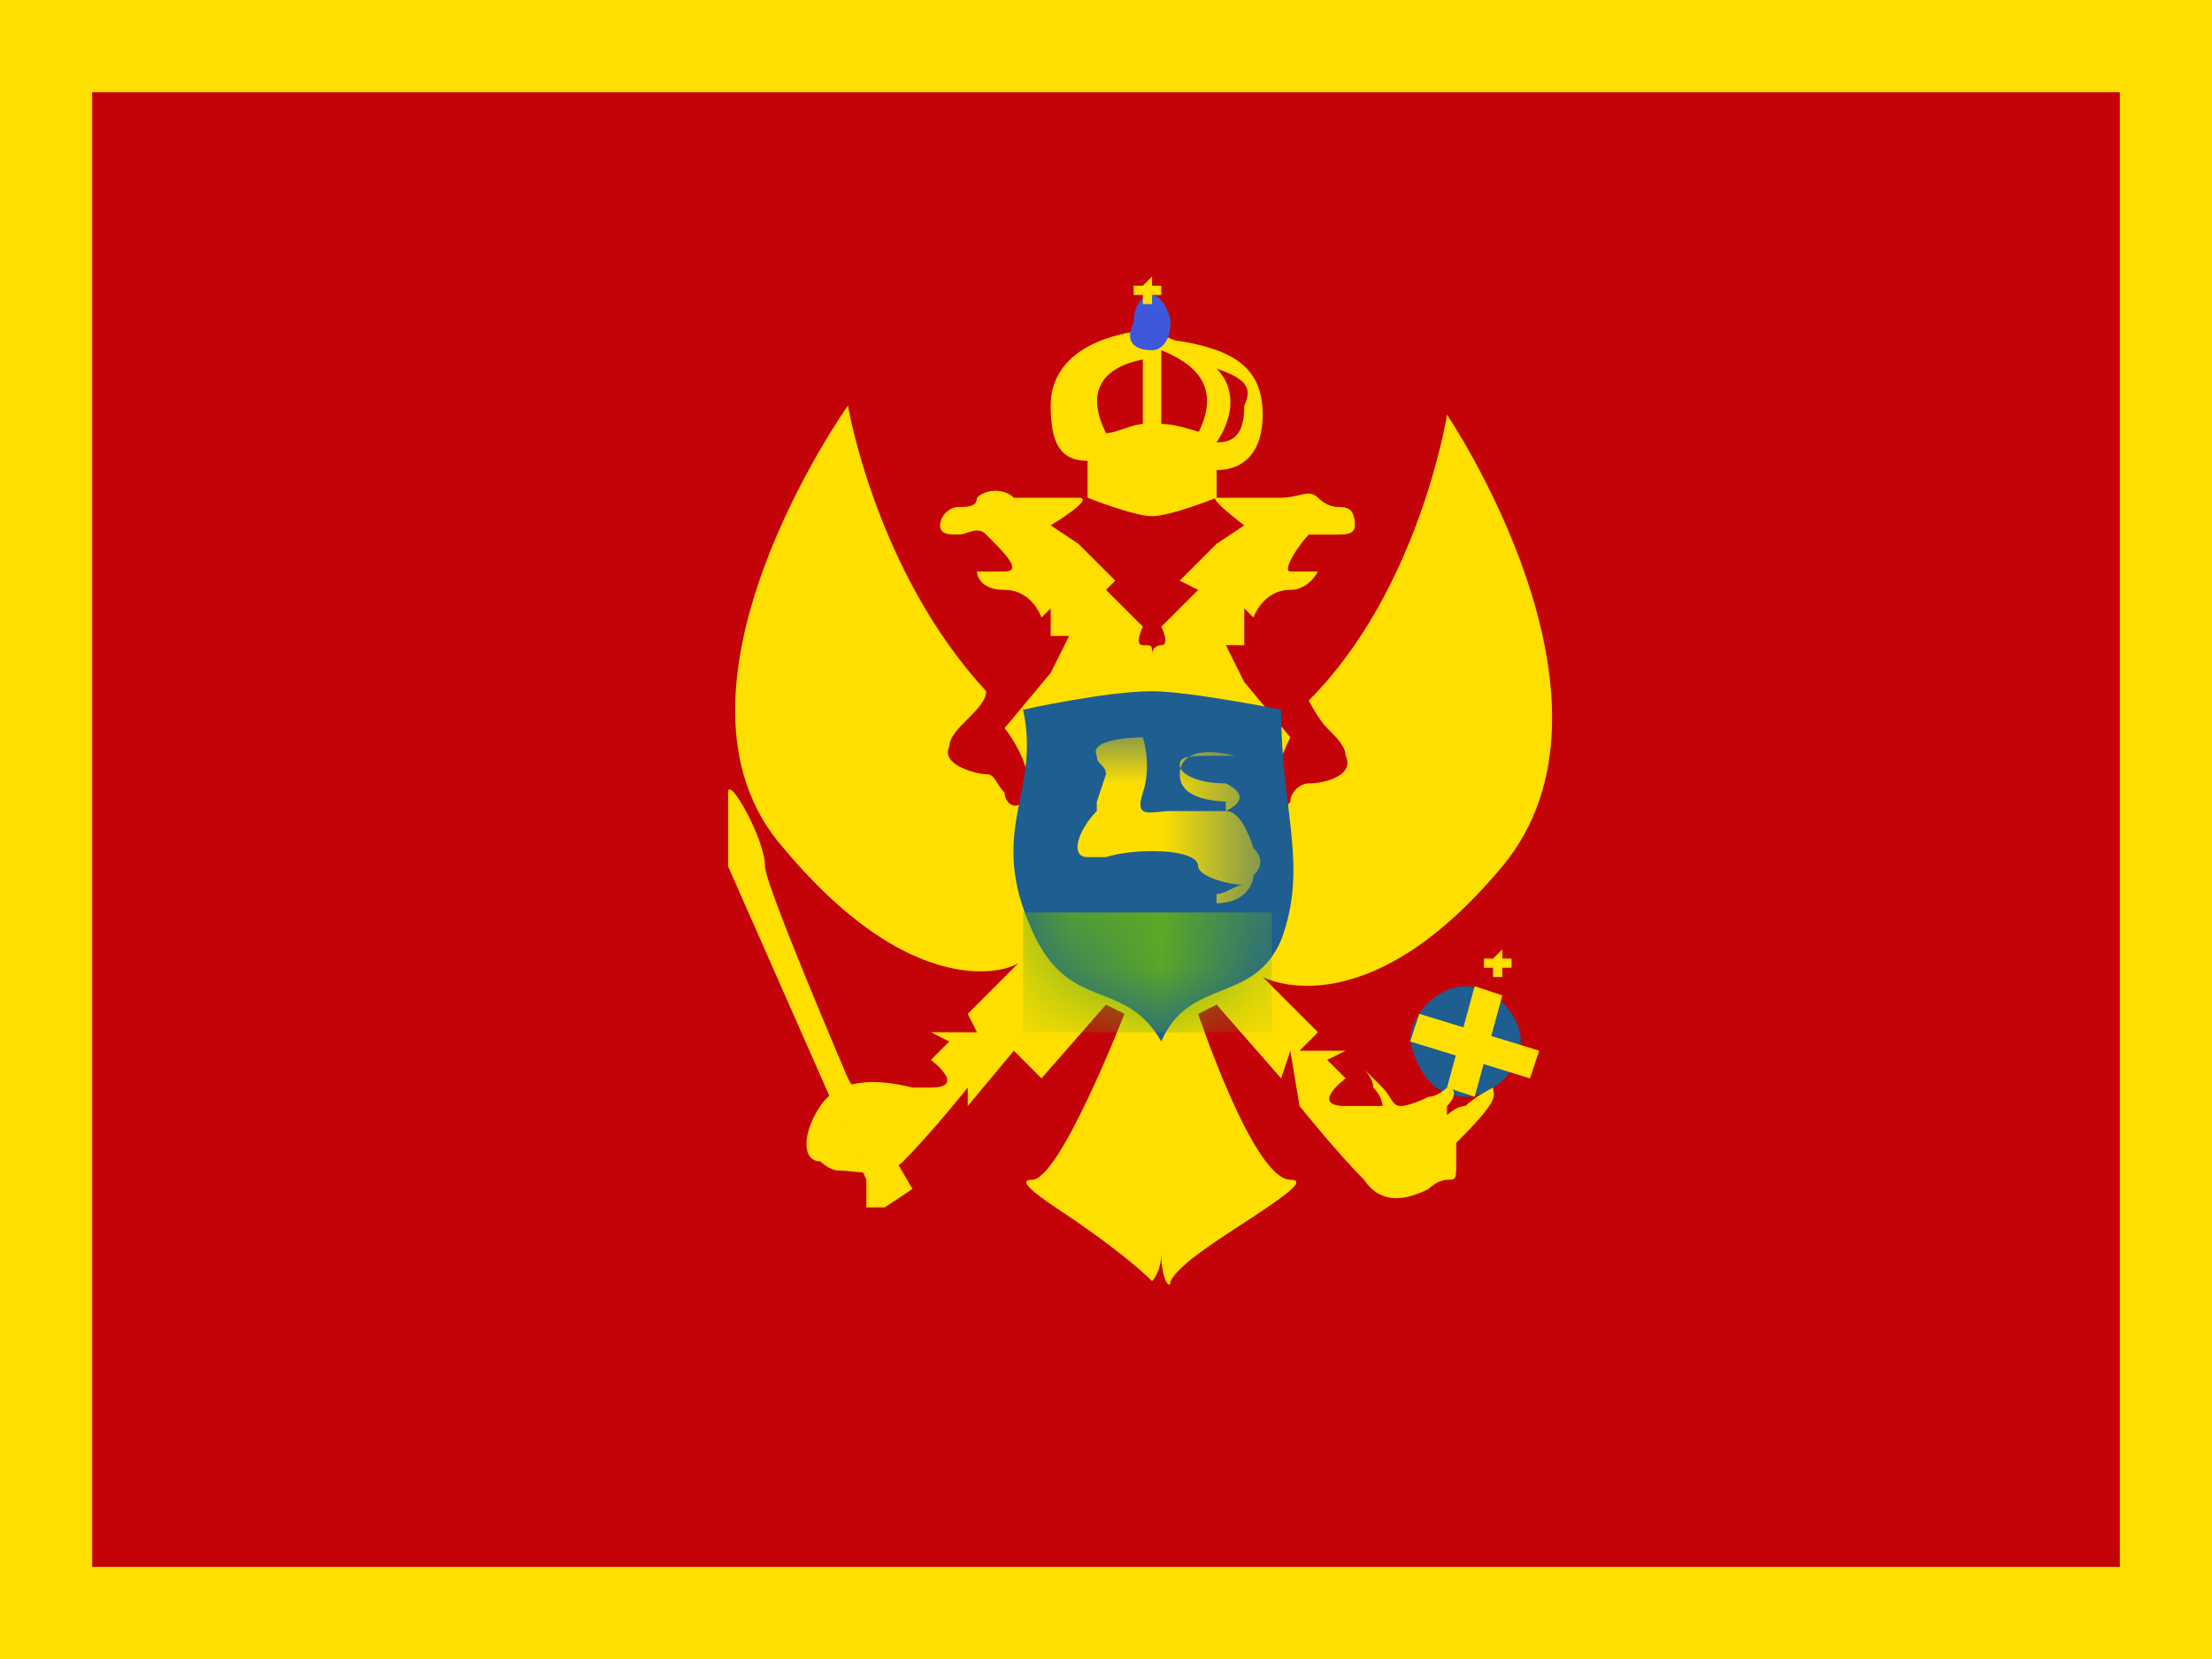
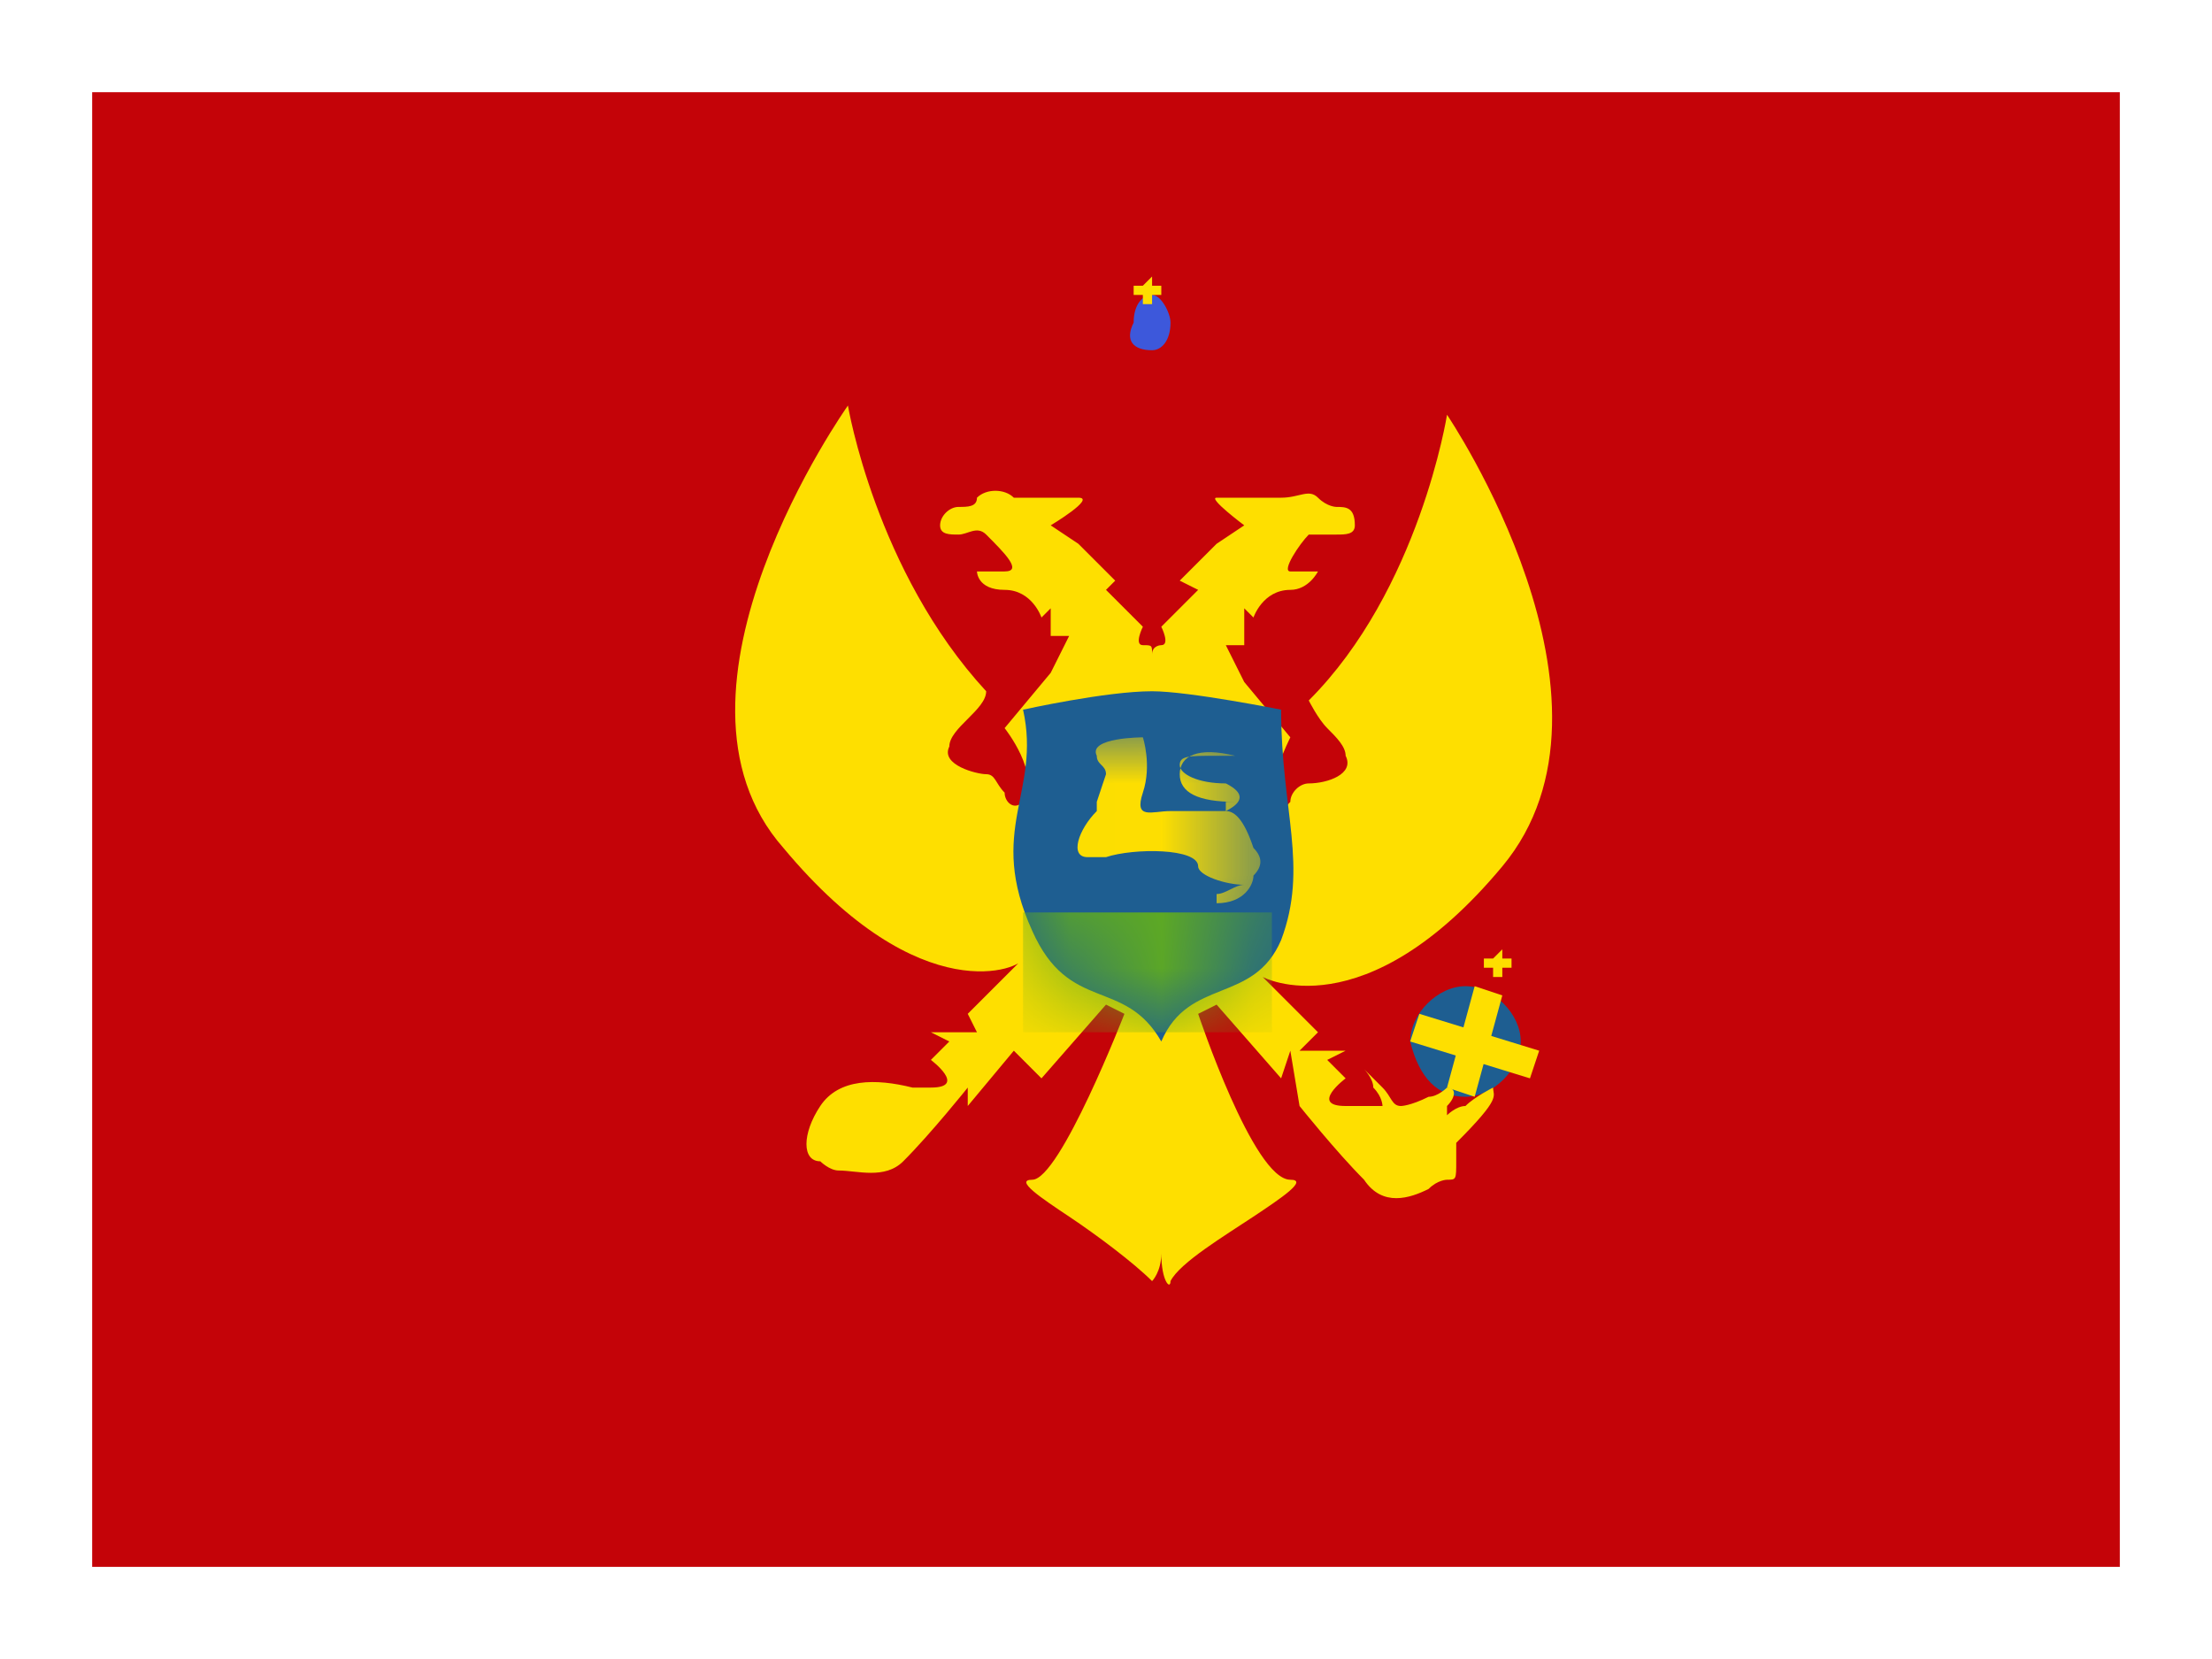
<svg xmlns="http://www.w3.org/2000/svg" version="1.1" id="Layer_1" x="0px" y="0px" width="24px" height="18px" viewBox="0 0 24 18" style="enable-background:new 0 0 24 18;" xml:space="preserve">
  <style type="text/css">
	.st0{fill:#FEDF00;}
	.st1{fill:#C40308;}
	.st2{fill:#1E5E91;}
	.st3{fill:#3D58DB;}
	.st4{fill:#FFFFFF;filter:url(#Adobe_OpacityMaskFilter);}
	.st5{mask:url(#mask0);}
	.st6{fill:#5EAA22;}
</style>
-   <path class="st0" d="M24,0H0v18h24V0z" />
  <path class="st1" d="M23,1H1v16h22V1z" />
  <path class="st2" d="M15.9,11.9c0.3,0,0.6-0.3,0.6-0.6c0-0.3-0.3-0.6-0.6-0.6s-0.6,0.3-0.6,0.6C15.4,11.7,15.6,11.9,15.9,11.9z" />
  <path class="st0" d="M8.5,9.2C7,7.5,9.2,4.4,9.2,4.4s0.3,1.8,1.5,3.1c0,0.1-0.1,0.2-0.2,0.3c-0.1,0.1-0.2,0.2-0.2,0.3  c-0.1,0.2,0.3,0.3,0.4,0.3c0.1,0,0.1,0.1,0.2,0.2c0,0.1,0.1,0.2,0.2,0.1c0.2-0.3-0.2-0.8-0.2-0.8l0.5-0.6l0.2-0.4h-0.2V6.6l-0.1,0.1  c0,0-0.1-0.3-0.4-0.3c-0.3,0-0.3-0.2-0.3-0.2h0.3c0.2,0,0-0.2-0.2-0.4c-0.1-0.1-0.2,0-0.3,0c-0.1,0-0.2,0-0.2-0.1  c0-0.1,0.1-0.2,0.2-0.2c0.1,0,0.2,0,0.2-0.1c0.1-0.1,0.3-0.1,0.4,0c0.1,0,0.2,0,0.3,0h0.4c0.2,0-0.3,0.3-0.3,0.3l0.3,0.2l0.4,0.4  L12,6.4l0.4,0.4c0,0-0.1,0.2,0,0.2c0.1,0,0.1,0,0.1,0.1c0-0.1,0.1-0.1,0.1-0.1c0.1,0,0-0.2,0-0.2L13,6.4l-0.2-0.1l0.4-0.4l0.3-0.2  c0,0-0.4-0.3-0.3-0.3h0.4c0.1,0,0.2,0,0.3,0c0.2,0,0.3-0.1,0.4,0c0.1,0.1,0.2,0.1,0.2,0.1c0.1,0,0.2,0,0.2,0.2  c0,0.1-0.1,0.1-0.2,0.1c-0.1,0-0.2,0-0.3,0c-0.1,0.1-0.3,0.4-0.2,0.4h0.3c0,0-0.1,0.2-0.3,0.2c-0.3,0-0.4,0.3-0.4,0.3l-0.1-0.1v0.4  h-0.2l0.2,0.4l0.5,0.6c0,0-0.3,0.6-0.2,0.8c0.1,0.1,0.1,0,0.2-0.1c0-0.1,0.1-0.2,0.2-0.2c0.2,0,0.5-0.1,0.4-0.3  c0-0.1-0.1-0.2-0.2-0.3c-0.1-0.1-0.2-0.3-0.2-0.3c1.2-1.2,1.5-3.1,1.5-3.1s2.1,3.1,0.6,4.9c-1.5,1.8-2.6,1.2-2.6,1.2l0.6,0.6  l-0.2,0.2h0.5l-0.2,0.1l0.1,0.1l0.1,0.1c0,0-0.4,0.3,0,0.3c0.1,0,0.1,0,0.2,0c0.1,0,0.2,0,0.2,0c0,0,0-0.1-0.1-0.2  c0-0.1-0.1-0.2-0.1-0.2c0,0,0.1,0.1,0.2,0.2c0.1,0.1,0.1,0.2,0.2,0.2c0,0,0.1,0,0.3-0.1c0.1,0,0.2-0.1,0.2-0.1c0.1,0,0.1,0.1,0,0.2  c0,0,0,0,0,0.1c0,0,0.1-0.1,0.2-0.1c0.1-0.1,0.3-0.2,0.3-0.2c0,0,0,0,0,0c0,0.1,0.1,0.1-0.4,0.6c0,0.1,0,0.1,0,0.2  c0,0.2,0,0.2-0.1,0.2c0,0-0.1,0-0.2,0.1c-0.2,0.1-0.5,0.2-0.7-0.1c-0.3-0.3-0.7-0.8-0.7-0.8V12L14,11.4l-0.1,0.3l-0.7-0.8L13,11  c0,0,0.6,1.8,1,1.8c0.2,0-0.1,0.2-0.4,0.4c-0.3,0.2-0.8,0.5-0.9,0.7c0,0.1-0.1,0-0.1-0.3c0,0.2-0.1,0.3-0.1,0.3  c-0.2-0.2-0.6-0.5-0.9-0.7c-0.3-0.2-0.6-0.4-0.4-0.4c0.3,0,1-1.8,1-1.8l-0.2-0.1l-0.7,0.8L11,11.4L10.5,12v-0.2c0,0-0.4,0.5-0.7,0.8  c-0.2,0.2-0.5,0.1-0.7,0.1c-0.1,0-0.2-0.1-0.2-0.1c-0.2,0-0.2-0.3,0-0.6c0.2-0.3,0.6-0.3,1-0.2c0.1,0,0.1,0,0.2,0c0.4,0,0-0.3,0-0.3  l0.1-0.1l0.1-0.1l-0.2-0.1h0.5L10.5,11l0.6-0.6C11.1,10.5,10,11,8.5,9.2z" />
-   <path class="st0" d="M9.9,12.9l-0.7-1.2c0,0-0.9-2.1-0.9-2.3c0-0.3-0.4-1-0.4-0.8c0,0.2,0,0.8,0,0.8l1.5,3.4v0.3h0.2L9.9,12.9z" />
  <path class="st0" d="M15.3,11.3l0.1-0.3l1.3,0.4l-0.1,0.3L15.3,11.3z" />
  <path class="st0" d="M16,10.7l0.3,0.1L16,11.9l-0.3-0.1L16,10.7z" />
  <path class="st0" d="M16.3,10.3L16.3,10.3l-0.1,0.1l-0.1,0l0,0.1l0.1,0l0,0.1l0.1,0l0-0.1l0.1,0l0-0.1l-0.1,0L16.3,10.3z" />
-   <path class="st0" d="M12.4,3.6l0,0.1h0.1l0-0.1c0.1,0,0.2,0.1,0.3,0.1l0,0c0.6,0.1,0.9,0.3,0.9,0.8c0,0.4-0.2,0.6-0.5,0.6v0.3  c0,0-0.5,0.2-0.7,0.2s-0.7-0.2-0.7-0.2V5c-0.3,0-0.4-0.2-0.4-0.6c0-0.4,0.3-0.7,0.9-0.8l0,0C12.3,3.7,12.3,3.6,12.4,3.6z M11.8,4.8  C11.8,4.8,11.8,4.8,11.8,4.8c-0.2,0-0.3-0.1-0.3-0.3c0-0.2,0.1-0.4,0.3-0.4C11.7,4.2,11.7,4.4,11.8,4.8z M12,4.7  c0.1,0,0.3-0.1,0.4-0.1V3.9C11.9,4,11.8,4.3,12,4.7z M12.6,4.6c0.2,0,0.4,0.1,0.5,0.1l-0.1,0c0.2-0.4,0.1-0.7-0.4-0.9V4.6z M13.2,4  c0.2,0.2,0.2,0.5,0,0.8c0.2,0,0.3-0.1,0.3-0.4C13.6,4.2,13.5,4.1,13.2,4z" />
  <path class="st3" d="M12.5,3.8c0.1,0,0.2-0.1,0.2-0.3c0-0.1-0.1-0.3-0.2-0.3c-0.1,0-0.2,0.1-0.2,0.3C12.2,3.7,12.3,3.8,12.5,3.8z" />
  <path class="st0" d="M12.5,3L12.5,3l-0.1,0.1l-0.1,0l0,0.1l0.1,0l0,0.1l0.1,0l0-0.1l0.1,0l0-0.1l-0.1,0L12.5,3z" />
  <path class="st2" d="M11.1,7.7c0,0,0.9-0.2,1.4-0.2c0.4,0,1.4,0.2,1.4,0.2c0,1.1,0.3,1.7,0,2.5c-0.3,0.7-1,0.4-1.3,1.1  c-0.4-0.7-1-0.3-1.4-1.2C10.7,9,11.3,8.6,11.1,7.7z" />
  <defs>
    <filter id="Adobe_OpacityMaskFilter" filterUnits="userSpaceOnUse" x="11.1" y="8" width="2.7" height="3.3">
      <feColorMatrix type="matrix" values="1 0 0 0 0  0 1 0 0 0  0 0 1 0 0  0 0 0 1 0" />
    </filter>
  </defs>
  <mask maskUnits="userSpaceOnUse" x="11.1" y="8" width="2.7" height="3.3" id="mask0">
    <path class="st4" d="M11.1,7.7c0,0,0.9-0.2,1.4-0.2c0.4,0,1.4,0.2,1.4,0.2c0,1.1,0.3,1.7,0,2.5c-0.3,0.7-1,0.4-1.3,1.1   c-0.4-0.7-1-0.3-1.4-1.2C10.7,9,11.3,8.6,11.1,7.7z" />
  </mask>
  <g class="st5">
    <rect x="11.1" y="9.9" class="st6" width="2.7" height="1.3" />
    <path class="st0" d="M11.9,8.2C11.8,8,12.4,8,12.4,8s0.1,0.3,0,0.6c-0.1,0.3,0.1,0.2,0.3,0.2c0.1,0,0.2,0,0.3,0c0.1,0,0.2,0,0.3,0   c0.1,0,0.2,0.1,0.3,0.4c0.1,0.1,0.1,0.2,0,0.3c0,0.1-0.1,0.3-0.4,0.3l0-0.1c0.1,0,0.2-0.1,0.3-0.1c-0.2,0-0.5-0.1-0.5-0.2   c0-0.2-0.7-0.2-1-0.1c-0.1,0-0.2,0-0.2,0c-0.2,0-0.1-0.3,0.1-0.5c0,0,0-0.1,0-0.1C12,8.4,12,8.4,12,8.4C12,8.3,11.9,8.3,11.9,8.2z    M13.4,8.2c-0.4-0.1-0.6,0-0.6,0.2c0,0.2,0.2,0.3,0.6,0.3c0,0,0,0,0,0c0,0,0,0-0.1,0l0,0.1c0.2-0.1,0.2-0.2,0-0.3l0,0l0,0   c-0.3,0-0.5-0.1-0.5-0.2c0-0.1,0.1-0.1,0.4-0.1L13.4,8.2z" />
  </g>
</svg>